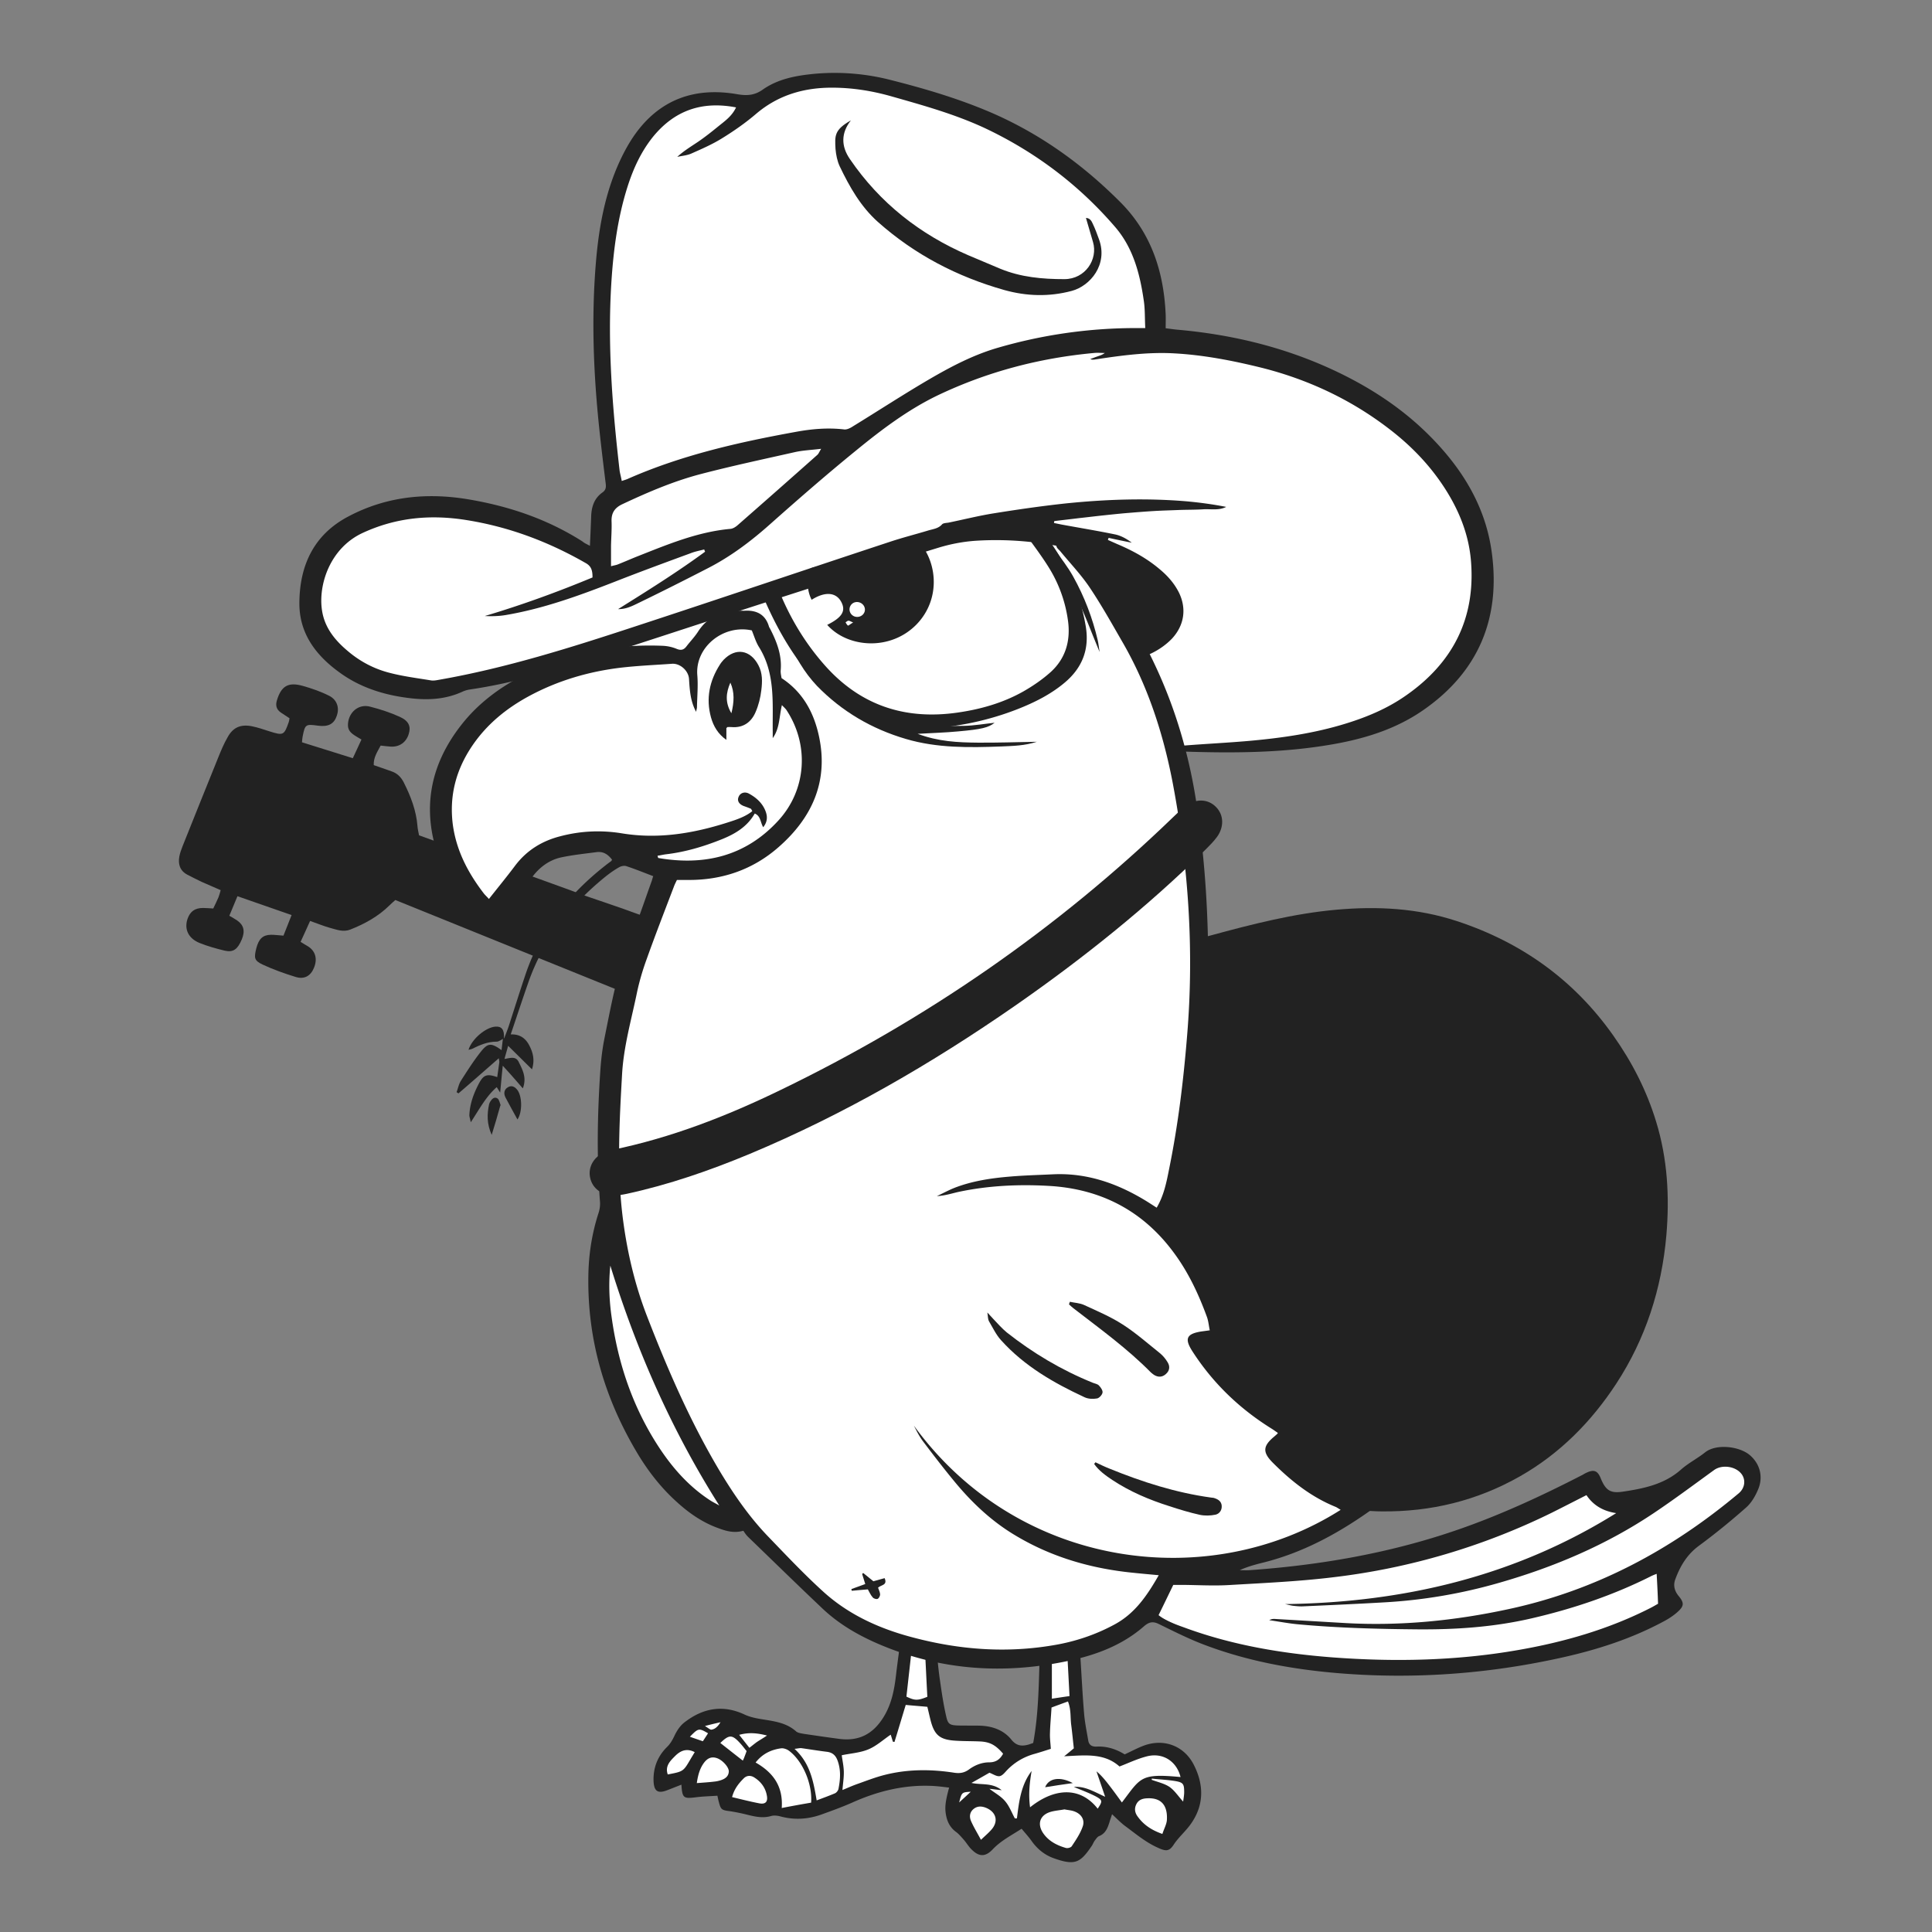
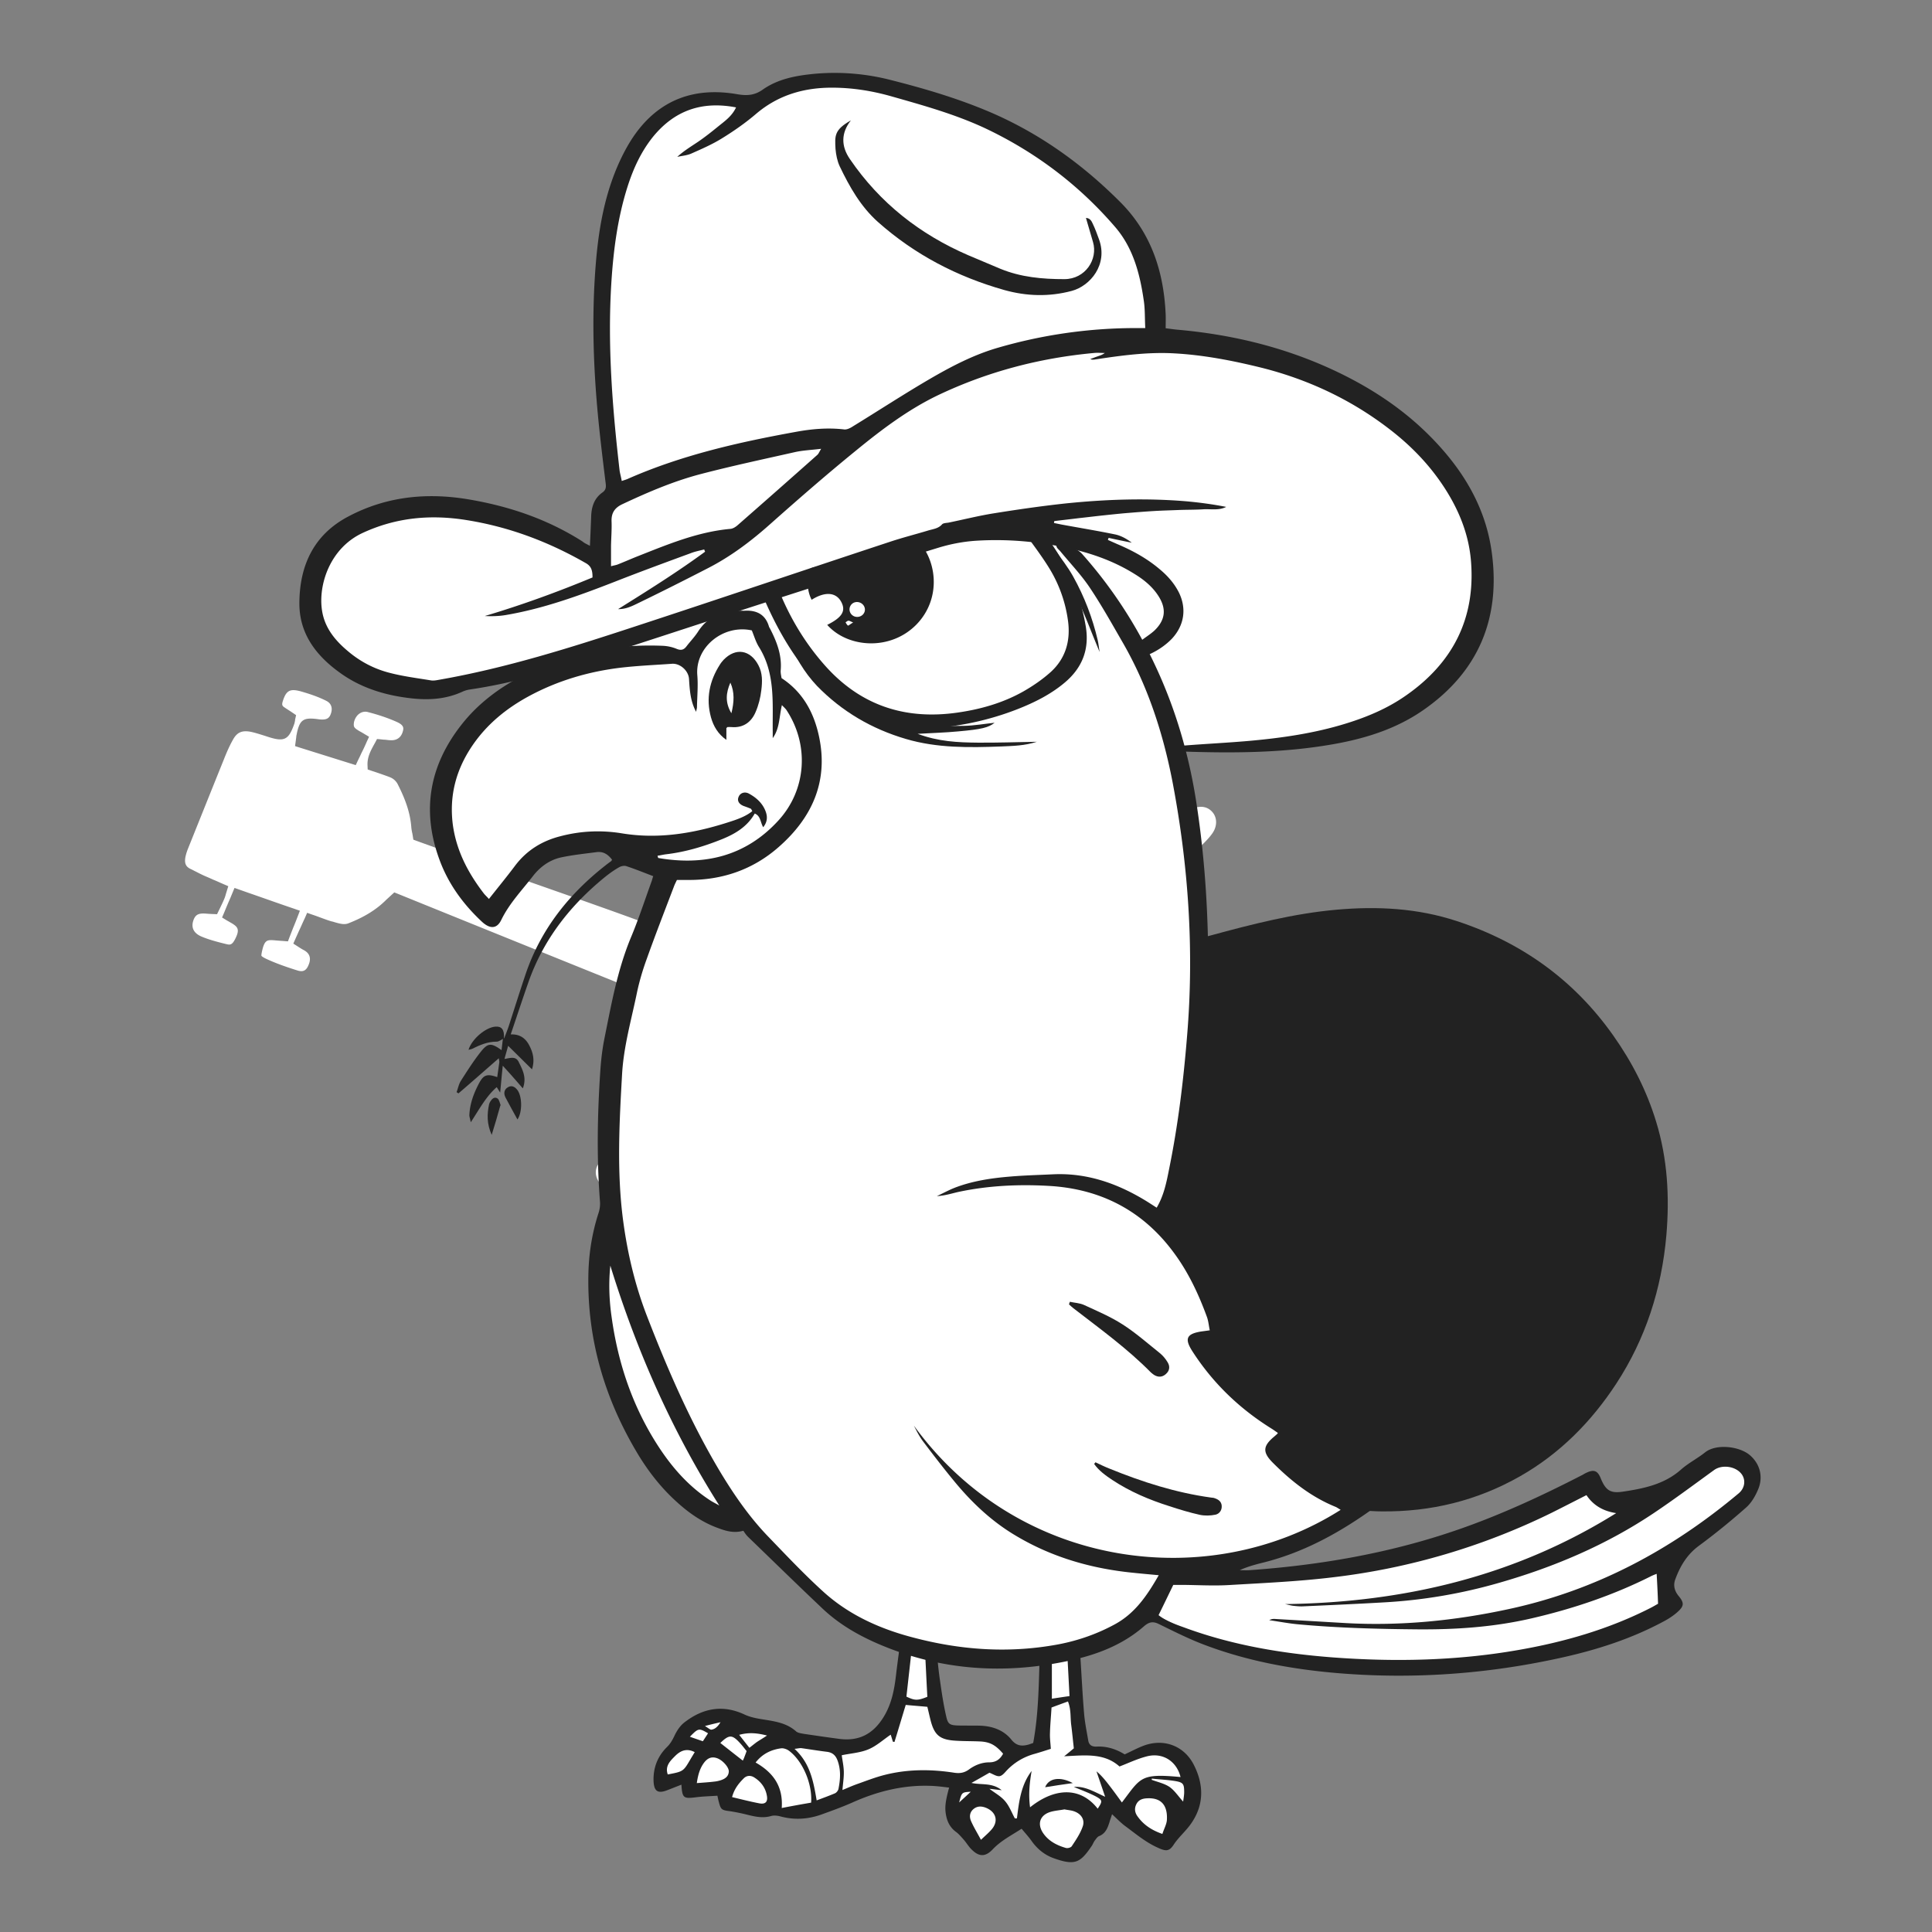
<svg xmlns="http://www.w3.org/2000/svg" xml:space="preserve" id="Calque_1" x="0" y="0" version="1.1" viewBox="0 0 1117.1 1117.1">
  <rect x="0" y="0" width="1117.1" height="1117.1" fill="#808080" stroke="none" />
  <style>
    .st1{fill:#222}
  </style>
  <path id="fond" fill="#fff" d="M1009.5 844.1c-4.8-4.1-16.2-5.6-21.4-1.6-2.1 1.7-4.4 3.2-6.6 4.6-2.6 1.7-5.1 3.3-7.3 5.2-10.5 9.3-23.3 11.8-35.5 13.6-9.7 1.5-13.4-2.4-16.4-9.7-.8-1.9-1.3-2.2-1.3-2.3h-.1c-.2 0-.9.1-2.3.8l-.1.1c-.3.1-.6.3-1 .6-.2.1-.4.2-.6.4l-.1.1c-27.6 14.2-50.8 24.4-72.8 32-36.7 12.7-76.4 20.4-121.4 23.6-1.4.1-2.7.1-4 0h-17.8l14.6-6.7c5.1-2.3 10.1-3.6 15-4.8 19.2-4.9 38.4-14.2 58.8-28.5.2-.2.4-.3.4-.3l1.1-1.1 1.5.1c.8 0 1.6.1 2.4.1 1.5.1 3 .2 4.4.2 28.3.3 54.6-6.4 78.3-19.8 21.3-12.1 39.6-29.7 54.4-52.4 16.1-24.7 25.7-53 28.4-84.2 2.1-24 .2-45.1-5.8-64.4-5.2-17.1-13.2-33.1-24.4-49-21.8-30.8-51.6-52.6-88.5-64.7-20.1-6.6-42.4-8.7-68.2-6.4-24.4 2.2-48.1 8.2-72.2 14.8l-.2.1c-.2 0-.4.1-.6.1-.4.1-.7.2-1 .3l-4.1.8-.1-4.2c-.4-16.1-1.4-32.3-3-48.2l-.2-1.6 1.2-1.2c.6-.6 1.2-1.2 1.9-1.8 2.2-2.2 4.3-4.3 6-6.7 3.1-4.3 3-9.5-.2-12.8-2.2-2.3-5.1-3.1-8.3-2.5l-3.6.8-.6-3.7a285.4 285.4 0 0 0-5.8-28.2l-1.2-4.5 4.7.2c24.7.8 53.9 1 82.7-4 21.8-3.7 38.2-9.7 51.9-19.1 30.6-21 43.6-50.5 38.6-87.8-3-23.1-13.9-44-33.2-64-15.5-16.1-34.5-29.1-58-39.9-26.7-12.2-55.4-19.5-87.8-22.3-1.4-.1-2.8-.3-4.2-.5l-2.3-.3-3.1-.4v-11c-1.2-26.2-9.4-46.7-25.1-62.5-22.2-22.3-45.8-38.8-72.1-50.5-21.1-9.3-43-15.3-59.7-19.5-13.7-3.4-27.6-4.6-41.5-3.4-11.6 1.1-21.1 3-29.2 8.7-6.1 4.3-11.8 4.1-17.1 3.2-24-4.2-42.9 3.3-56.2 22.3-2.9 4.1-5.6 9-8.1 14.4-7.2 15.7-11.5 33.8-13.5 57-2.4 28.7-1.8 59.8 1.8 94.8 1.1 10.5 2.4 21.3 3.7 31.6v.4c.3 2.3.8 6.3-3.2 9.1-3.5 2.4-5 6-5.1 11.7-.2 5.1-.4 10.3-.7 16.5l-.3 5.5-4.9-2.5c-.4-.2-.9-.4-1.2-.6-1.4-.7-2.5-1.3-3.5-2.2-18.3-11.6-39.1-19.4-63.5-23.6-25.6-4.5-48-1.4-68.5 9.5-17.4 9.3-25.9 24.5-26.1 46.5-.2 14.5 6.9 26.7 21.5 37.3 10.5 7.7 23.1 12.4 38.7 14.4 11.8 1.5 21.2.4 29.5-3.5l.1-.1c1.6-.7 3.1-1.1 4.6-1.3 7.8-1.1 16-2.7 24.3-4.6l22.4-5.3-19.8 11.7c-11.8 6.9-21.1 14.9-28.4 24.3-15.5 19.8-20.6 41.3-15.3 63.9l1.5 6.3-6.1-2.2c-2.8-1-5.6-2-8.6-3.1l-1.9-.7-.3-2c-.1-.6-.2-1.2-.3-1.7-.3-1.2-.5-2.5-.6-3.8-.6-7.4-2.9-14.8-7.6-24.1a8.63 8.63 0 0 0-5-4.6l-.2-.1c-3.3-1.2-6.7-2.4-10.1-3.5l-2.3-.8-.1-2.4c-.2-4.7 1.8-8.3 3.5-11.5.3-.5.6-1.1.9-1.6l1.1-2.1 2.3.2c.7.1 1.5.2 2.2.2 1.2.1 2.3.3 3.4.3 3.4.2 5.9-1.5 6.9-4.7.7-2.2.9-3.9-3.2-5.8-4.9-2.2-10.4-4.1-16.6-5.7a5.8 5.8 0 0 0-5 .7c-1.6 1-2.8 2.9-3.3 5-.4 2.5-.1 3.2 2.1 4.6.7.5 1.5.9 2.4 1.4l1.5.9 2.7 1.6-1.3 2.8c-1 2.3-2 4.5-3.1 6.6-.6 1.4-1.3 2.8-2 4.2l-1.3 2.8-2.9-.9-29.4-9.2-2.8-.9.4-2.9c.1-.6.1-1.1.2-1.5.1-.7.1-1.4.3-2.2 1.7-8.7 3.8-10.2 12.8-8.9 4.8.6 6.2-.7 7.1-3.5 1-3.1.1-5.7-2.6-7.1-4.1-2.1-8.8-3.8-14.7-5.5-6.5-1.8-8.7-.6-10.7 6-.5 1.8-.1 2.4.9 3.1 1.6 1.1 3.4 2.2 5 3.3l1.9 1.3-.5 2.3c-.1.3-.1.6-.1.8-.1.5-.2 1.1-.4 1.8-3.3 9.5-5.8 10.7-15.4 7.6l-1.2-.4c-2.9-.9-5.9-1.9-8.8-2.5-5-.9-7.8.4-10.1 4.6-2.1 3.7-3.8 7.7-5.3 11.5-6.9 17.1-13.8 34.3-20.5 51-.9 2.2-1.4 3.9-1.7 5.4-.8 4.3.9 5.8 2.9 6.8.9.4 1.8.9 2.8 1.4 1.8.9 3.5 1.8 5.3 2.6 1.6.7 3.3 1.4 5 2.2 2 .8 3.9 1.7 6 2.6l2.8 1.2-.9 2.9c-.1.5-.3.9-.4 1.3-.3 1.1-.6 2.2-1.1 3.3-.7 1.7-1.5 3.3-2.3 5l-1.8 3.7-2.3-.1c-.9 0-1.7-.1-2.4-.1-1.2-.1-2.2-.2-3.3-.2-3.2 0-4.7 1.1-5.7 4-1.8 5.4 1.7 8.1 4.9 9.4 3.8 1.6 8.4 2.9 14.2 4.3 2.2.5 3.5.8 5.8-4.5 1.6-3.7.7-5.3-1.5-6.8-.8-.6-1.8-1.1-2.8-1.7-.5-.3-.9-.5-1.4-.8l-2.6-1.6 1.2-2.8c1.2-2.9 2.3-5.6 3.6-8.5l2.4-5.8 8.5 3c8.7 3 17 6 25.9 9l3.4 1.2-1.3 3.4c-.9 2.3-1.7 4.4-2.6 6.5l-2.1 5.4-.9 2.4-2.6-.2c-1-.1-1.8-.1-2.7-.2-1.6-.1-3-.3-4.4-.3-2.3 0-3.8.4-5 5.2-.7 2.8-.7 3.7-.6 3.9 0 0 .3.5 2.3 1.5 5.3 2.5 11.3 4.7 18.7 7 3.1.9 4.9 0 6.2-3.2 1.1-2.5 1.6-5.9-2-8.2-.4-.3-.9-.5-1.4-.8-.9-.5-1.8-1.1-2.9-1.8l-2.5-1.6 1.2-2.7c.7-1.6 1.4-3.1 2.1-4.7 1.2-2.5 2.2-4.9 3.4-7.4l1.3-3 3.1 1.1c1.5.5 2.9 1 4.2 1.5 2.5.9 4.8 1.8 7 2.4.6.1 1.2.3 1.8.5 2.9.8 5.3 1.5 7.7.6 9.2-3.6 16-7.8 21.5-13.2 1-1 2.1-1.9 2.9-2.7l2.2-2 2 .8c27.1 11 112.9 45.7 126.9 51.3l2.8 1.1-.7 2.9c-1.6 6.9-3 13.9-4.4 20.7-.6 2.8-1.1 5.6-1.7 8.3-1.1 5.8-1.9 12-2.3 19.4-1.1 18.3-1.6 33.4-1.3 47.5v1.7l-1.3 1.1c-2.8 2.4-4 5.6-3.3 8.9.5 2.4 1.8 4.4 3.8 5.7l1.4 1 .1 2c.1 1.8.2 3.6.4 5.3.2 2.7-.1 5.6-1 8.2a119.3 119.3 0 0 0-5.7 35c-.7 35.8 9.1 70.5 29 103 6.3 10.1 13.2 18.5 21.1 25.6 7.1 6.5 14.1 11 21.4 13.8l.2.1c4.6 1.7 8.5 3.2 13.4 1.8l2.4-.7 1.4 2c.1.2.3.4.4.6.5.8 1.1 1.6 1.8 2.3 4.1 4 8.2 8 12.4 12 10.1 9.8 20.5 19.8 30.9 29.7 8 7.5 17.8 13.8 30.2 19.2 4.2 1.9 8.5 3.5 12.6 5l2.7.9-.3 2.8c-.5 4.1-1 7.9-1.5 11.5-1 9-2.4 18.6-7.9 27.5-6.9 11.2-16.8 16-29.4 14.2-6.8-.9-13.7-1.9-20.4-2.9h-.2c-.2 0-.4-.1-.7-.1-1.7-.3-3.7-.7-5.3-2.1-4.4-4-10.2-4.9-16.3-5.9-.7-.1-1.5-.2-2.2-.4-2.9-.5-6.7-1.2-10.1-2.8-11.1-5.3-21.4-3.9-31.7 4.2-1.6 1.3-3.3 3.6-4.6 6.4-1.4 2.9-2.8 5.3-5.2 7.6-4.6 4.6-6.8 10.3-6.5 17 .1 1.7.3 2.4.5 2.7.3 0 1.2-.1 2.9-.8 1.8-.7 3.5-1.4 5.4-2.1l7-2.8.3 4.8c.1.9.2 3.4.5 4.4.9.1 3.1-.2 4-.3 2.9-.4 5.7-.5 8.7-.7 1.2-.1 2.5-.1 3.9-.2l3-.2.7 2.9c.1.5.2 1 .3 1.4.1.5.2 1 .4 1.6.2.7.6 2.3.8 2.8.5.2 2 .4 3.1.5 3.6.5 7 1.3 10.5 2.2 4 1 7.9 1.8 11.7.7h.1c2.4-.6 5-.3 6.8.2 7.3 2 14.3 1.7 21.6-.8 5.9-2.1 12-4.3 17.8-6.9 16.3-7.3 31.7-10.6 47-10 2.9.1 5.7.4 8.5.8l2.3.3 4.1.5-1.1 4c-2 7.4-2.4 10.6-1.7 14.3.6 3.3 2 5.7 4.3 7.4 1.8 1.3 3.3 3 4.7 4.6l.5.6c.8.9 1.4 1.8 2.1 2.6.7 1 1.4 1.9 2.1 2.6 1.1 1.1 2.6 2.4 3.8 2.4 1.1 0 2.5-1.2 3.4-2.2 3.9-4.2 8.6-7.1 13.2-9.9 1.4-.9 2.8-1.7 4.2-2.7l2.6-1.7 2 2.4c.5.7 1.1 1.3 1.6 1.9 1.5 1.7 3 3.5 4.3 5.4 2.9 4.1 6.5 7 10.8 8.5 11.2 4.1 12.5 2.8 18.3-5.8.2-.3.3-.6.5-.9.4-.7.8-1.6 1.4-2.4l.3-.4c.8-1 1.7-2.3 3.3-3l.2-.1c2.1-.8 3-2.5 4.1-6.2.2-.8.5-1.6.8-2.4.2-.6.4-1.2.6-1.9l1.7-5.3 4.1 3.8c.8.7 1.5 1.4 2.3 2.1 1.7 1.7 3.3 3.1 4.9 4.3 1.3.9 2.5 1.9 3.8 2.9 4.6 3.5 9 6.8 14 9.2 4 1.9 4 1.8 5.2 0 1.7-2.6 3.7-4.8 5.6-6.9 1.5-1.7 2.9-3.2 4.2-4.9 6.9-9.4 7.5-19.8 1.8-30.9-4.8-9.4-14.7-13.2-24.7-9.4-2.3.9-4.6 2-7 3.1-1.2.6-2.5 1.2-3.7 1.8l-1.7.8-1.6-1c-4.7-2.9-9.4-4.2-14.3-4-4.7.2-7.8-2.3-8.4-6.7l-.6-3.6c-.7-4-1.5-8.2-1.8-12.5-.6-7.1-1-14.3-1.5-21.3l-.6-10.4-.2-2.9 2.8-.7c14.6-3.8 26.2-9.6 35.5-17.7 4.1-3.5 7.9-3.9 12.5-1.6l2.9 1.4c7.6 3.7 15.4 7.6 23.3 10.5 22.2 8.3 46.9 13.6 75.6 16 43.1 3.6 86.7.6 129.7-9.1 22-5 40.5-11.5 56.6-20.2 2.9-1.5 5.4-3.2 7.4-4.9 1.8-1.6 2-2.2 2.1-2.3 0 0-.1-.6-1.7-2.4-3.3-4.1-4.1-8.6-2.4-13.1 3.4-9.3 8.1-16 14.8-20.9 9.1-6.7 18.3-14.2 27.3-22.1 2.3-2.1 4.4-5.4 6.1-9.6 2.2-5.1.7-10.7-4-14.7zM381 507.8c-.2.6-.3 1.1-.5 1.5-.1.4-.2.9-.4 1.3v.1c-1.4 3.8-2.8 7.8-4.1 11.6-.9 2.6-1.8 5.2-2.8 7.8l-1.2 3.3-3.3-1.3c-7.4-2.8-32.5-11.7-49.1-17.5-5.9-2.1-10.6-3.7-12.8-4.5l-5.2-1.9 4.1-4.1c5.1-6.4 11.2-10.4 18.4-11.9 5.4-1.1 10.8-1.8 16.1-2.5l4.4-.6c3.6-.4 8.6 2.1 16.7 7.1.8.5 1.7 1 2.1 1.2 3.7 1.2 7.4 2.7 11.1 4.1 1.5.6 3 1.2 4.5 1.7l3.2 1.2-1.2 3.4zm223.4 457.3c-.5 14.3-1 29.1-3.6 43.4l-.4 2-2 .7c-.5.2-.9.3-1.3.4-.6.2-1 .4-1.5.5-1.4.4-3 .7-4.6.7-2.9 0-6.1-1.1-9.1-4.7-3.5-4.3-8.7-6.6-15.7-6.8-4.1-.1-8.3 0-12.6-.1-5.9-.3-8.7-1.5-10.1-8.1-1.7-7.2-2.7-14.5-3.6-21-.5-3.5-.9-7-1.2-10.5l-.4-4.7 4.6.9c18.4 3.7 37.8 4.4 57.6 1.9l4.1-.5-.2 5.9z" />
  <g id="guitare_1_">
    <path d="M780.3 872.6c-.9-5.7-5.3-7.9-10.2-9.5-5.4-1.8-10.9-3.6-16.3-5.2-4.4-1.3-7.8-3.7-10.1-7.8-2-3.7-4.4-7.1-6.5-10.6 4.7-9.7 1-18.2-9-21.9-3.9-1.5-7.8-2.9-9.6-7.4-.7-1.6-2.5-2.8-3.8-4.2-4.8-5.1-9.5-10.4-14.5-15.4-4.1-4.1-5.1-9.1-5.8-14.6 2.1-.7 4.1-1.3 5.9-2.2 6.4-2.9 8.8-8.5 6.4-15.1-.7-1.9-1.7-3.9-2.9-5.6-7.3-10.5-14.3-21.2-23.6-30.2-2.8-2.7-3.5-5.5-3.4-9.2.2-9.7 0-19.4 0-29.2 0-1.7.4-3.4.7-5.1 2-10.3 4-20.6 5.9-30.9.5-2.6.8-5.1 3.1-7.1 2.5-2.2 2.7-5.3 2.7-8.5-.1-8.6-.4-17.2-.3-25.8.1-11.4.7-22.9.9-34.3.2-7.2.1-14.5.1-21.8v-7.2c3.5-1 6.7-2.1 10-2.9 23.9-6.5 48-12.7 72.8-14.9 23.6-2.1 46.9-.9 69.6 6.6 37.2 12.2 67.6 33.9 90.3 66 10.9 15.4 19.4 31.9 24.9 50 6.6 21.5 7.8 43.5 5.9 65.7-2.7 30.9-12 59.8-29 85.8-14.4 22-32.6 40.4-55.6 53.5-24.8 14.1-51.5 20.6-80 20.3-3.6 0-7.2-.3-10.9-.5-2.4 0-4.8-.4-7.7-.8z" class="st1" />
-     <path d="M380.5 533.1c-2.5 6.3-4.5 11.2-6.6 16.3l-4.1-.6c-1.2 4.9-2.3 9.5-3.5 14.8.4.3 1.5 1.2 2.9 2.2-1.1 3.1-2.3 6.3-3.7 10-45.7-18.5-91-36.8-136.9-55.4-.9.8-2.2 1.9-3.4 3.1-6.5 6.4-14.3 10.7-22.7 14-4.1 1.6-7.9 0-11.7-1-3.6-1-7.2-2.5-11.5-4-1.8 4.1-3.6 7.9-5.5 12.1 1.7 1.1 3 1.8 4.3 2.6 4.3 2.7 5.6 7.3 3.4 12.5-1.9 4.6-5.5 6.7-10.5 5.2-6.5-2-13-4.3-19.2-7.2-4.8-2.3-5-3.8-3.6-9.4 1.4-5.4 3.7-7.7 8.4-7.8 2.3 0 4.5.3 7.3.5 1.5-3.9 3.1-7.7 4.7-11.9-10.7-3.7-20.7-7.2-31.3-10.9-1.7 4.1-3.1 7.5-4.7 11.3 1.7 1 3.2 1.8 4.5 2.7 3.9 2.7 4.7 6.2 2.7 11-2.4 5.7-4.9 7.6-9.8 6.5-5-1.2-10-2.6-14.7-4.5-6.5-2.7-8.8-8-6.9-13.8 1.5-4.4 4.3-6.4 9-6.4 1.9 0 3.7.2 5.9.3 1.1-2.3 2.1-4.3 3-6.4.5-1.2.8-2.5 1.3-4.2-3.8-1.7-7.4-3.2-11-4.8-2.8-1.3-5.4-2.7-8.2-4.1-4.4-2.3-5.5-6.1-4.7-10.6.4-2 1.1-4 1.9-6 6.8-17 13.6-34 20.5-51 1.6-4 3.3-8.1 5.5-11.9 3.1-5.7 7.5-7.6 13.9-6.4 3.5.7 7 1.9 10.4 3 7.9 2.5 8.4 2.3 11.1-5.5.2-.5.2-1.1.4-2.1-1.6-1.1-3.3-2.2-5-3.3-2.5-1.7-3.2-4-2.3-7 2.5-8.3 6.5-10.8 15-8.4 5.3 1.5 10.5 3.3 15.4 5.8 4.4 2.3 5.8 6.9 4.3 11.3-1.6 4.9-4.9 6.7-10.9 5.9-7.2-1-7.5-.8-8.9 6.2-.2.9-.2 1.8-.4 3.4 9.7 3 19.3 6 29.4 9.2 1.7-3.7 3.3-7 5-10.8-1.5-.9-2.8-1.6-4-2.4-3.4-2.2-4.3-4.3-3.6-8.2 1.2-6.1 6.6-10 12.6-8.4 5.9 1.5 11.7 3.4 17.2 5.9 5.3 2.4 6.5 5.7 5.1 10-1.5 4.8-5.4 7.5-10.4 7.2-1.9-.1-3.8-.4-5.8-.6-1.9 3.6-4.2 6.9-4 11.3 3.5 1.2 6.9 2.4 10.3 3.6 3.2 1.1 5.4 3.2 7 6.3 4.1 8.1 7.3 16.4 8 25.5.1 1.7.6 3.4.9 5.2 5.8 2.1 11.5 4.2 17.3 6.1 1.9.7 3.2 1.4 3.8 3.7.7 2.7 2.3 5.2 3.7 8.1h-4.4c3.6 7.9 5.8 15.8 11.2 22.1 5.3 6.2 13.3 5 16.7-2.4 1.4-3 2.9-5.9 2.9-9.6 0-2.5 2.5-5 4.1-7.9 14 5.1 27.9 10 41.8 15.2 13.7 4.7 27.6 9.2 41.1 14.8z" class="st1" />
    <path d="M383.6 513.7c1.1 0 2-.3 2.5.1s.7 1.3 1 1.9c-.7 0-1.5.1-2.2-.2-.4-.2-.7-.9-1.3-1.8z" class="st1" />
  </g>
  <g id="corps_1_">
    <path d="M291.5 600.4c.9-2.3 1.8-4.6 2.6-6.9 3.3-10.2 6.5-20.4 9.9-30.5 8.8-25.8 25-46.1 46.2-62.7 1-.8 2.1-1.6 3.2-2.4.1-.1.2-.3.5-.8-2.2-2.9-4.9-4.9-8.9-4.4-6.8.9-13.6 1.6-20.3 3-6.7 1.4-12.2 5.3-16.5 10.8-6.4 8.3-13.7 15.8-18.4 25.5-2.5 5.1-6.5 5.3-11.2.9-10.9-10.2-19.5-22-24.6-36.1-10.3-28.2-5.7-54.1 12.7-77.6 9.9-12.7 22.7-22.1 37-29.3 24.9-12.5 51.5-17.6 79.3-16.5 2.8.1 5.7.7 8.3 1.8 2.7 1.1 4.3.4 5.8-1.7 2.1-2.7 4.5-5.2 6.4-8.1 5.7-9 14.1-12.3 24.3-12.3 1.1 0 2.3.1 3.4 0 6.6-.2 11.4 2.4 13.4 9.1.1.4.3.7.5 1 4 7.7 7.1 15.6 6.3 24.5-.1 1.5.3 3 .5 4.4 12.4 8.1 18.8 20.1 21.7 33.9 5.5 26-4.2 47-23.4 63.8-14.9 13.1-32.8 19.2-52.7 19h-6.1c-.6 1.3-1.3 2.6-1.8 4-5.3 13.9-10.7 27.8-15.7 41.8-2.4 6.6-4.4 13.4-5.8 20.3-3.2 15.3-7.5 30.4-8.4 46.1-1.6 28-3.1 56.1.5 84 2.5 19.2 6.9 37.9 13.9 56 12 31 25.2 61.4 42.3 90 8.2 13.6 17.2 26.6 28.3 38 10.2 10.6 20.3 21.3 31.2 31.2 14.8 13.5 32.8 21.6 52 26.6 27.9 7.4 56 9.3 84.5 3.9 11.3-2.2 22.1-6 32.2-11.5 11.6-6.3 18.6-16.5 25.4-28.4-5.4-.5-10-.9-14.7-1.4-24.3-2.4-47.2-9-68.2-21.6-13.8-8.2-25.3-19.1-35.4-31.4-6.2-7.5-12.1-15.2-18-23-2.1-2.8-3.7-6-5.3-9.1 60.6 83.4 171 96.9 246.8 48.7-1.1-.6-2-1.3-2.9-1.7-14.1-5.7-25.7-14.9-36.3-25.5-6.1-6.1-5.8-9.7.7-15.1.7-.6 1.4-1.2 2.3-2.1-1.5-1-2.7-1.9-4-2.7-18.4-11.5-33.7-26.2-45.5-44.5-4.7-7.3-3.5-10.1 4.9-11.5 1.5-.2 3-.4 5.1-.7-.6-2.9-.8-5.5-1.7-7.9-4.8-13.1-10.7-25.7-19.1-37-17.9-24.3-42.3-36.9-72.2-38.6-17.5-1-35.1-.2-52.4 3.5-4 .9-7.9 2.2-12.4 2.4 3.5-1.6 6.9-3.5 10.5-4.9 10.2-3.9 21-5.5 31.9-6.4 8.2-.7 16.4-.9 24.6-1.3 20.4-1 38.6 5.7 55.6 16.4l4.5 2.9c4.2-7.1 5.7-14.8 7.2-22.4 5.2-25.5 8.3-51.2 10.4-77.1 4.1-49.2.8-98.1-8.4-146.5-5.5-28.5-14.5-56.2-29.3-81.6-6.1-10.6-12.1-21.3-18.9-31.4-4.9-7.2-11-13.6-16.6-20.4-1.2-1.5-3.5-2.6-1.9-5.6 2.7 2.2 5.7 3.3 9.1 3.8 1.9.3 3.9 1.7 5.2 3.1 17.4 19.5 31.5 41.3 42.5 64.9 11.7 25 19.4 51.4 23.6 78.7 5.3 34 7.2 68.3 6.9 102.7-.3 28.3-3.9 56.3-8.3 84.3-2.8 17.4-6.3 34.5-11.5 51.4-1 3.2.1 5.2 2.2 7.6 14.7 16.8 25.1 35.9 30.3 57.7 1.9 8.1.8 9.6-7.5 11.2-.5.1-1 .4-2.3.9 1.4 2.3 2.6 4.6 4.1 6.6 6.4 8.7 14.5 15.7 23.3 21.8 6.1 4.3 12.5 8.1 18.9 11.9 8.8 5.4 8.9 9.1.2 14.9-.8.5-1.5 1.1-2.6 1.9 1.1 1.3 1.9 2.5 3 3.5 12.3 10.7 25 20.7 41.4 24.5 2 .5 4.9 1.8 5.4 3.4.9 2.9-2 4.7-4.1 6.2-18.4 12.9-38 23.4-59.9 29-4.8 1.2-9.6 2.4-14.4 4.6 1.9 0 3.8.1 5.6 0 41.1-2.9 81.5-9.9 120.5-23.4 24.9-8.6 48.8-19.7 72.3-31.8.7-.4 1.3-.8 2-1.1 4.4-2.1 6.6-1.3 8.4 3.3 2.8 6.7 5.4 8.7 12.7 7.6 12.1-1.8 24-4.2 33.7-12.8 4.3-3.8 9.5-6.4 14-10 6.4-5 19.7-3.5 25.8 1.7 5.5 4.7 7.8 11.9 5 19.2-1.6 4-3.9 8.1-7 10.9-8.8 7.8-18 15.3-27.5 22.3-6.8 5-10.8 11.7-13.6 19.3-1.3 3.4-.6 6.6 1.8 9.6 3.5 4.2 3.3 6-.8 9.6-2.4 2.1-5.2 3.9-8.1 5.4-18.1 9.7-37.5 16-57.5 20.5-43.1 9.7-86.8 12.9-130.8 9.2-26.1-2.2-51.8-6.9-76.5-16.2-9.1-3.4-17.8-7.8-26.6-12.1-3.4-1.7-5.6-1.4-8.6 1.1-12.5 11-27.7 16.7-43.7 20.1-38 8.1-75.1 5.5-111-10.2-11.4-5-22.1-11.3-31.2-19.9-14.6-13.8-28.9-27.8-43.3-41.7-1.1-1.1-1.9-2.4-2.6-3.4-6.1 1.7-11-.2-15.8-2-8.5-3.3-15.8-8.4-22.5-14.5-8.6-7.7-15.7-16.6-21.8-26.4-19.7-32.2-30.2-67-29.5-104.9.2-12.3 2.1-24.3 5.9-36 .7-2.1 1-4.5.8-6.7-1.9-24.6-1.5-49.2.1-73.8.4-6.7 1.1-13.3 2.4-19.9 4-19.8 7.5-39.7 15.3-58.6 4.5-10.7 8.1-21.8 12.1-32.8.3-.9.5-1.8.9-2.9-5.3-2-10.4-4.1-15.6-5.8-1.2-.4-3 0-4.2.7-2.5 1.4-4.9 3.1-7.1 4.8-20.7 16.6-36.6 36.7-45.4 62-3.4 9.7-6.6 19.5-10.1 29.8 5.5-.2 8.7 2.4 10.8 6.5 2.1 4.1 3.2 8.3 1.5 13.7-4.8-4.7-9-8.9-13.8-13.6-.8 3-1.4 4.9-2.1 7.6 3.2-.5 6.5-1.8 8.2 1.7 2.2 4.5 4.8 9.1 2.4 15.3-2.1-2.4-3.8-4.4-5.5-6.3-1.7-2-3.5-3.9-6.1-6.8-.6 5.6-1 10.3-1.5 15.5-.7-1-1.2-1.9-2-3.1-6.2 5.4-10 12.7-15 20.3-.4-2.2-.9-3.3-.8-4.4.3-6.2 2.4-12 5.2-17.4 2.9-5.7 4.8-6.4 10.9-4.3l1.2-8.5c.1-.5-.1-1.1-.3-2.4-8 7-15.6 13.7-23.3 20.3-.4-.2-.7-.5-1.1-.7.8-2.2 1.3-4.7 2.5-6.6 3.6-5.6 7.2-11.3 11.3-16.5 4.3-5.5 6.2-5.5 12.2-1.2.3-2.7.6-5.1.9-7.5l.6.7zm155.3-173.6v-3.7c-.2-16.7 1.6-33.6-7.9-48.9-1.9-3-2.9-6.6-4.2-9.7-16.5-3.6-32.9 9.7-31.5 26 .5 6.1-.1 12.2-.2 18.3 0 .9-.4 1.8-.5 2.8-3.3-6.1-3.7-12.5-4.1-19-.3-4.8-5.1-9.1-9.8-8.8-9.7.7-19.4 1.1-29.1 2.2-18.9 2.2-37 7.5-53.8 16.6-12.9 7-24.1 16.1-32.5 28.4-9.4 13.8-13.5 28.8-11.4 45.6 2 15.1 8.7 27.9 17.8 39.8.9 1.2 2 2.1 3.1 3.4 5.2-6.6 10.3-12.8 15.1-19.2 6.7-8.9 15.6-14.4 26.3-17.1 11.8-3.1 23.8-3.6 35.8-1.6 22.3 3.6 43.7-.5 64.7-7.6 3.7-1.3 7.3-2.8 10.4-5.3-.5-.8-.6-1.3-.9-1.4-1.4-.6-2.8-1.1-4.2-1.6-2.7-1.1-3.8-3.1-2.8-5.3.9-2.2 3.4-3.1 5.8-1.9 4.3 2.3 7.9 5.5 9.7 10.1 1.2 3 1.3 6.2-1.3 9.4-1.7-2.8-1.4-6.5-4.9-7.9-4.4 7.7-11.4 11.8-19.1 14.9-10.5 4.2-21.2 7.4-32.5 8.7-1.5.2-3 .6-4.6.8.1.4.2.8.4 1.3 26.7 4.6 50.6-1 69.5-21.7 16.2-17.7 17.9-43.5 4.8-63.6-.6-1-1.6-1.8-2.8-3.1-1.6 7-1.3 13.6-5.3 19.1zM957.9 910c-1 .4-2.4.9-3.7 1.6-21.8 10.9-44.7 18.6-68.4 24.1-21.9 5.1-44.1 6.6-66.5 6.4-22.9-.2-45.8-.8-68.6-2.9-5.6-.5-11.2-1.6-16.8-2.4 1.2-.7 2.4-.8 3.5-.7l41.1 2.4c31.6 1.7 62.8-1.4 93.8-8.1 50.3-10.8 94-34.2 133.1-67 3.4-2.9 4.1-7.4 1.8-10.8-3.3-4.8-11.4-6-16.1-2.6-11.6 8.4-23.1 17-34.9 24.9-27.5 18.4-57.6 31.2-89.4 40.3a299.6 299.6 0 0 1-66.4 11.3c-15.6.9-31.2 1.6-46.9 2.3-1.9.1-3.8-.1-5.7-.3-1.6-.2-3.2-.7-4.8-1 68.5-.9 132.9-16 191.5-52.6-7.3-1.1-13.1-4.3-17.2-10.4-6.9 3.5-13.5 6.9-20.1 10.2a389.77 389.77 0 0 1-125.6 37.2c-20.2 2.5-40.7 3.4-61.1 4.6-8.7.5-17.5 0-26.3-.1h-5.8c-2.9 6-5.6 11.6-8.5 17.5 4.8 3.8 10.7 5.6 16.4 7.7 27.1 9.8 55.4 14.5 84 16.7 35.9 2.7 71.7 2 107.3-4.2 26.6-4.6 52.4-12 76.6-24.3 1.8-.9 3.6-2 4.5-2.5-.2-6.3-.5-11.7-.8-17.3zm-605-178.2c-1 9.8-.7 19.6.7 29.4 3.7 27 12.2 52.3 27.2 75.3 7.9 12.1 17.3 22.8 29.5 30.8 1.8 1.2 3.7 2.1 5.6 3.2-27.6-43.6-47.9-89.8-63-138.7z" class="st1" />
    <path d="M455.4 369c3.9 4.9 7.7 9.8 11.6 14.7 2.2 2.6 4.3 5.4 6.9 7.5 7.2 6 14.5 11.8 21.9 17.5 8.3 6.4 17.7 10.4 28.3 10.7 11 .3 22.1.5 33.1.3 6-.1 12.1-1.2 17.9-1.8-3.5 2.8-7.5 3.8-21.1 5-7.3.7-14.7.9-23.4 1.4 12 4.5 23.3 5 34.7 5.1 11.2.1 22.4-.3 34.2-.5-7 2.3-13.8 2.4-20.5 2.7-18.5.7-37.1 1-55.1-4.3-19.8-5.8-37.1-15.9-51.5-30.7-7.4-7.8-12.9-17.2-17-27.6z" class="st1" />
    <path d="M618.6 752.7c2.7.6 5.6.7 8.1 1.8 7.6 3.5 15.4 6.8 22.4 11.3 7.5 4.8 14.3 10.8 21.3 16.4 1.9 1.5 3.6 3.5 4.8 5.6 1.4 2.3 1.1 4.8-1.1 6.7-2.1 1.9-4.5 1.9-6.8.5-.6-.4-1.2-.9-1.8-1.4-13.7-13.9-29.5-25.3-44.9-37.2-.9-.7-1.6-1.4-2.5-2.2.2-.5.3-1 .5-1.5z" class="st1" />
    <path d="M633.4 845.5c2.7 1.3 5.4 2.6 8.2 3.7 18.9 7.7 38.3 13.9 58.6 16.7.8.1 1.5.1 2.2.4 2.1.7 3.8 1.9 4 4.3.2 2.6-1.3 4.7-3.6 5.2-2.9.6-6.1.7-9 .1-5.9-1.3-11.8-3.1-17.6-5-11.7-3.7-22.8-8.4-33.1-15.2-3.9-2.6-7.8-5.4-10.5-9.3.3-.2.6-.5.8-.9z" class="st1" />
-     <path d="M570.9 758.9c1.7 1.9 2.6 2.8 3.5 3.8 2.5 2.6 4.9 5.4 7.7 7.7 15.2 12 31.7 21.8 49.7 29.1 1.2.5 2.8.7 3.6 1.6 1.1 1.1 2.3 2.9 2.1 4.1-.2 1.3-1.9 3.2-3.2 3.4-2.3.4-5.1.3-7.2-.7-17.9-8.3-34.9-18.1-48.3-33-2.9-3.2-4.8-7.3-7-11-.6-1.1-.5-2.5-.9-5z" class="st1" />
    <path d="M635.8 377c-4.8-11.4-8.6-22.2-13.7-32.3-5.1-10-11.5-19.4-17.6-29.3 3-1.1 4.2.6 5.2 2.1 3.8 5.3 7.8 10.4 10.9 16 6.4 11.5 11.1 23.8 14.1 36.6.5 2 .6 4.1 1.1 6.9z" class="st1" />
    <path d="M291.6 600.2c-1.5.8-3 2.1-4.5 2.1-5.2 0-9.6 1.9-14 4.1-.6.3-1.4.4-2.2.6 1.9-6.2 9.8-12.9 15.5-13.4 3.7-.3 5.3 1.8 5 6.7.1.1.2-.1.2-.1z" class="st1" />
    <path d="M299.2 647.3c-2.3-4.2-4.7-8.5-6.9-12.7-1.3-2.5-.7-4.7 1.3-5.9s3.6-.6 5.1 1c3.3 3.4 3.5 13.3.5 17.6z" class="st1" />
-     <path d="M501.8 919c-3.5.3-6.4.5-9.3.8-.1-.3-.2-.7-.2-1 1.3-.5 2.6-.9 3.9-1.4 1.2-.4 2.5-.9 4.1-1.5-.6-2-1.2-3.9-1.8-5.8l.6-.6c1.9 1.6 3.8 3.1 5.9 4.8 2.1-.6 4.2-1.2 6.5-1.8 1.8 4.2-2 3.8-3.8 5.5.4 1.2 1.1 2.5 1.2 3.9 0 .9-.7 2.3-1.5 2.6-.7.3-2.3-.2-2.8-.9-1.2-1.3-1.8-2.9-2.8-4.6z" class="st1" />
    <path d="M284.3 656.2c-2.9-6.5-2.7-12.1-1.5-17.7.1-.5.4-1.1.7-1.6 1-1.6 2.4-2.9 4.1-1.8 1 .6 1.3 2.4 1.8 3.7.1.3-.2.7-.3 1.1-1.4 5.1-2.9 10.2-4.8 16.3z" class="st1" />
    <path d="M420 420.9v6.9c-4.9-3.4-7.5-8-8.9-13-3-10.9-.9-21.1 5.2-30.6.6-1 1.4-1.9 2.1-2.7 7-7.2 15.4-5.8 20.1 3.1 2.5 4.7 2.3 9.6 1.7 14.5-.5 4.3-1.6 8.7-3.3 12.6-2.5 5.9-7.2 9.3-14 8.7-.7-.1-1.5 0-2.3 0-.1.2-.2.3-.6.5zm2.3-26.2c-2.5 5.8-3.2 11.4.6 17.7 1.6-6.5 1.9-12.2-.6-17.7z" class="st1" />
-     <path id="sangle_1_" d="M356 691.3c-8 .1-13.5-4.1-14.8-10.4-1.3-6.3 2.3-12.3 8.9-14.9 1.2-.5 2.5-.9 3.8-1.1 34.1-7 66.2-19.5 97.3-34.6 84-40.6 159.9-92.9 227-157.7 2.5-2.4 4.9-4.8 7.7-6.8 5.9-4.2 12.7-3.8 17.2.8 4.5 4.5 4.8 11.5.6 17.3-1.9 2.6-4.2 4.9-6.5 7.2-33.9 33.4-71 63.1-110.1 90.3-48.4 33.6-99.1 63-153.6 85.8-23.1 9.6-46.7 17.8-71.2 23.1-2.3.5-4.8.8-6.3 1z" class="st1" />
    <path d="M439.8 339.6c2.7-.7 5.6-1.5 8.7-2.4.9 2.1 1.7 3.8 2.4 5.5 6.4 15.5 15 29.6 26.1 42.1 20.6 23.2 46.5 31.6 76.8 27.2 13.3-1.9 26.2-5.6 37.9-12.2 5.6-3.2 11-6.9 15.8-11.2 8.5-7.7 11.5-17.8 10.1-29.1a77.82 77.82 0 0 0-11-31.1c-4.7-7.6-10.2-14.7-15.4-22-1.1-1.5-2.3-2.9-3.4-4.2.3-.5.4-.7.5-.7 10.1-2.5 7.9-2.5 13.3 4.3 13.3 16.6 22.7 35.2 26.2 56.4 2.2 13.2-2 24-12.3 32.6-8 6.7-17.2 11.3-26.8 15.1-17 6.7-34.7 10.4-52.9 11.4-23.8 1.3-44.3-6.4-61-23.6-15.8-16.3-26.6-35.7-35.1-56.5 0-.3.1-.7.1-1.6z" class="st1" />
  </g>
  <g id="pattes_1_">
    <path d="M414.8 1038.3c-4.5.3-8.5.4-12.4.9-7.2.9-7.9.5-8.4-7.3-2.8 1.1-5.3 2.1-7.9 3.1-5.5 2.2-7.9 1-8.2-5-.3-7.6 2.2-14.3 7.6-19.7 2-1.9 3.2-4 4.4-6.5 1.3-2.8 3.2-5.8 5.6-7.7 10.8-8.5 22.5-10.7 35.3-4.6 2.9 1.3 6.2 2 9.3 2.5 7.1 1.2 14.4 1.9 20.2 7.1 1 .9 2.8 1.1 4.3 1.4 6.8 1 13.6 2 20.4 2.9 11.5 1.6 19.8-2.7 25.9-12.6 5-8.1 6.4-17 7.4-26.1.5-4 1-7.9 1.6-12.4 2.2-.3 4.3-.6 7.3-1l-3.1 27.7c4.9 2.3 6.4 2.4 12.1.1-.5-9-.9-18-1.4-27.5h6.7c.6 6 1.1 12 2 18 1 7 2 13.9 3.6 20.8 1 4.6 2.1 5.1 6.8 5.3 4.2.1 8.4 0 12.6.1 7.2.2 13.8 2.5 18.3 8.1 3 3.7 6.1 3.9 10 2.8.7-.2 1.4-.5 2.6-.9 3.3-17.7 3.2-35.8 3.9-54.1 2.4-.3 4.4-.5 6.9-.8v29.3c3.4-.5 6.5-1 10.2-1.5-.5-9.7-1-18.9-1.5-28.5 1.1-.3 2.2-.7 3.2-.8.9-.1 1.9 0 3.5 0 .4 2.3.9 4.6 1.1 7 .7 10.7 1.2 21.3 2.1 32 .4 5.3 1.5 10.5 2.4 15.8.4 2.7 2 3.8 4.8 3.7 5.9-.3 11.3 1.4 16.3 4.5 3.7-1.7 7.2-3.6 10.9-5 11.7-4.4 23.5 0 29.1 11.1 6 11.8 5.9 23.7-2.1 34.6-3 4.1-6.9 7.4-9.7 11.7-2.7 4.1-4.9 3.5-9.6 1.3-6.9-3.2-12.5-8-18.5-12.4-2.5-1.9-4.7-4.2-7.4-6.7-.5 1.6-1 2.9-1.4 4.3-1.1 3.5-2.3 6.9-6.2 8.4-.9.4-1.6 1.5-2.3 2.4s-1.1 2-1.7 3c-6.7 9.9-9.6 11.9-22.5 7.2-5.1-1.9-9.2-5.3-12.4-9.8-1.7-2.4-3.8-4.7-5.8-7.1-6 3.9-12 6.9-16.8 12-4.3 4.5-8 4.2-12.3-.2-1.6-1.6-2.8-3.7-4.3-5.4-1.5-1.7-2.9-3.4-4.7-4.7-3.3-2.5-4.9-5.8-5.6-9.6-.8-4.3-.4-7.9 1.8-15.9-3.6-.4-7.1-.9-10.6-1-16-.6-31 3.2-45.5 9.7-5.9 2.6-12 4.8-18.1 7-7.8 2.7-15.6 3.1-23.6.9-1.6-.4-3.5-.6-5-.2-4.6 1.4-9.1.5-13.5-.6a113 113 0 0 0-10.1-2.1c-5.3-.7-5.6-.8-6.9-5.9-.3-1.1-.4-1.8-.7-3.1zm267.8-10.8c-2.3-9.3-10.5-14.4-19.7-11.9-5.4 1.4-10.6 3.9-15.6 5.8-8.8-7.9-19.8-6.5-32-5.9 2.4-1.9 3.8-3.1 5.6-4.6-.5-4.3-.9-8.8-1.5-13.4-.6-4.4 0-9-1.9-13.7-3.3 1.2-6.3 2.3-9.5 3.5-.3 5.2-.8 10.1-.9 15-.1 2.8.3 5.6.5 8.9-2.9.9-6.2 2-9.4 2.9-6.2 1.7-11.6 4.9-16 9.5-1.3 1.4-2.7 3.2-4.3 3.4-1.7.2-3.7-1.2-5.8-2-3.3 1.9-6.8 3.9-10.4 5.9 5.8 1.3 11.9-.3 17.5 4.2-2.9-.3-5.1-.6-7.1-.8 3.1 2.4 6.7 4.3 9.1 7.2 2.4 2.8 3.8 6.6 5.6 9.9h1.2c1.2-9.6 2.3-19.3 8.5-27.4-1.2 6.9-1.9 13.7-.9 21 14.2-11.4 29.1-12 39.1.8 2.8-4.2 2.9-4.9-.9-7-4-2.1-8.4-3.7-12.9-5.6 6.4-.5 11.5 2.7 18.1 5.7-1.9-5.7-3.5-10.2-5-14.7 3 2.5 5.3 5.4 7.6 8.4 2.4 3.1 4.7 6.3 7.1 9.6 11-14.4 10.5-16.9 33.9-14.7zm-195.5 7.5c3.2-1.3 5.6-2.4 8.1-3.3 5.4-1.9 10.7-4 16.2-5.4 13.3-3.4 26.8-3.4 40.3-1.3 3.2.5 5.9.1 8.6-1.9 3.4-2.5 7.4-4.1 11.7-4.1 3.9 0 6.3-1.8 8-5-4.5-5.2-7.8-6.9-13.9-7.1-4.9-.2-9.9-.1-14.8-.5-8-.7-11-3.4-13.1-11.2-.7-2.7-1.3-5.5-2-8.3-4.3-.4-8.4-.7-12.5-1.1-2.2 7.2-4.3 14.3-6.5 21.4-.3 0-.6-.1-.9-.1-.5-1.5-.9-3-1.3-4.1-4.4 3-8.3 6.6-12.9 8.5-4.8 2-10.2 2.3-15.4 3.4.4 3 1.1 6.1 1.2 9.3.1 3.2-.4 6.4-.8 10.8zm-18.1 7.3c.8-10.9-4.9-24.1-12.8-30-1.2-.9-3.2-1.6-4.6-1.4-5.8.8-10.8 3.2-14.7 8.2 10 5.7 16 13.6 15.1 26.3 6.2-1.2 11.7-2.2 17-3.1zm3.2-1.3c4-1.5 7.3-2.7 10.6-4.1.9-.4 1.8-1.6 2-2.5 1.1-5.5 1.5-10.9-.5-16.4-1.1-3-2.9-4.7-6.2-5.1-4.9-.6-9.8-1.4-14.7-2.1-1-.1-2 .2-4 .4 9 8.3 10.9 18.6 12.8 29.8zm143.3 5.2c-2.7.5-5.4.7-7.9 1.4-6.3 1.8-8.1 7-4.4 12.4 3.2 4.6 7.9 7 13.1 8.5 1 .3 2.9-.2 3.4-1 2.4-3.6 4.9-7.3 6.3-11.3 1.5-4-.9-7.5-5-8.9-1.7-.6-3.6-.7-5.5-1.1zm56.6 14.2c1-3.1 2.4-5.5 2.6-8 .4-6.5-1.6-13.1-11.4-12.6-2.6.1-4.9.8-6.2 3.3-1.4 2.7-.9 5.2.9 7.5 3.3 4.5 7.8 7.6 14.1 9.8zm-248.8-21.3c5.4 1.3 10.5 2.6 15.7 3.6 3.6.7 5.1-.9 4.4-4.5-.8-4.5-3.4-8-7.2-10.4-2.1-1.4-4.5-1.3-6.3.6-2.9 2.9-5.4 6.1-6.6 10.7zm-20.4-8.1c4-.3 7.2-.5 10.4-.9 1.1-.1 2.3-.4 3.3-.7 2.5-.8 4.6-2.1 4.8-5 .2-2.5-3.6-6.7-6.8-7.8-2.9-1-5.3-.3-7.5 2.6-2.4 3.2-3.5 7-4.2 11.8zm164.3 32.8c2.6-2.5 4.3-3.9 5.8-5.6 4.4-4.7 3.3-10.2-2.6-12.8-2.6-1.1-5.2-1.3-7.5.6-2.2 1.8-2.5 4.4-1.5 6.8 1.5 3.5 3.5 6.7 5.8 11zm-165.5-50.7c-4.8-2.5-8.4-.7-11.3 2.2-2.8 2.8-6 5.8-4.3 10.7 9-1.7 9-1.7 13.2-8.9.7-1.2 1.4-2.3 2.4-4zm14.8-5.3c4.2 3.3 8.5 6.7 13 10.2.3-.6.7-1.4 1-2.3.4-1 .8-2.1 1.2-3.2-1.3-1.6-2.4-3.1-3.7-4.5-4.7-5.2-6.4-5.1-11.5-.2zm249.5 20.6c0 .2 0 .4-.1.7 3.5 1.3 7.3 2.1 10.3 4.1 2.9 2 5 5.3 7.9 8.5.3-2.2.6-3.8.6-5.4 0-4.8-.5-5.7-5.3-6.5-4.4-.7-8.9-.9-13.4-1.4zm-222.5-24.9c-5.9-1.5-10.5-1.9-16.1-.4l5.9 7.5c1.7-1.3 3-2.4 4.4-3.4 1.5-1 3.1-1.9 5.8-3.7zm-34.1-1.3c-5.3-3.1-5.6-3-10.5 2 2.5.9 4.9 1.7 7.5 2.6 1-1.5 1.9-2.9 3-4.6zm-1.8-4.2c2 1.2 3 2.2 3.8 2.1 1.9-.3 3.5-1.5 5.2-4.3-3.4.8-5.6 1.3-9 2.2zm147 44.2c2.8-2.6 4.7-4.3 6.7-6.2-5.2.3-5.2.3-6.7 6.2z" class="st1" />
-     <path d="M604.3 1033.4c2.1-5.4 8.8-6.3 16-2.4-5.7.8-10.6 1.5-16 2.4z" class="st1" />
+     <path d="M604.3 1033.4c2.1-5.4 8.8-6.3 16-2.4-5.7.8-10.6 1.5-16 2.4" class="st1" />
  </g>
-   <path id="ombre-chapeau_1_" d="M662.8 375.8c-7.5-11.6-14.6-22.6-21.8-33.6-6.3-9.6-15.3-16.3-24.5-22.8-.5-.3-1-.6-1.4-.9-1.5-1.2-2.4-2.9-1.1-4.4.8-.9 2.8-1.6 3.9-1.2 4 1.2 7.9 2.7 11.7 4.5 5.7 2.7 11.1 5.8 16.7 8.6 1.2.6 2.9.9 4.2.6 2.4-.5 4 .3 5.7 1.8 7.6 7 13.7 15.3 19.8 23.6.8 1.1 1.3 2.3 1.9 3.5 2.6 6.1 2.2 7.8-3 11.6-4.2 2.9-8.2 5.8-12.1 8.7z" class="st1" />
  <path id="oeil_1_" d="M478.3 361.3c8.7-4.3 10.9-8.1 8.1-13.3-3-5.6-9.4-6.1-17.1-1.2-2.6-5-2.5-10.2-2.1-15.5.2-2.5 2-3 3.9-3.4 8.2-1.9 16.3-3.8 24.5-5.8 8.5-2.1 17-4.4 25.4-6.7 1.6-.4 2.9-1.5 4.4-2.3 1.3-.7 2.5-1.4 3.6-2.1 12.8 11.3 15.9 34.8.8 50.2-15.1 15.3-39.7 13.4-51.5.1zm17.4-4.6c2.4 0 4.4-1.9 4.4-4.2 0-2.5-2.2-4.5-4.8-4.4-2.4.1-4.2 2.1-4.1 4.5a4.4 4.4 0 0 0 4.5 4.1zm-2.4 3.2c-1.4-.5-2-1-2.7-1-.6 0-1.1.6-1.7.9.4.7.8 1.5 1.4 1.9.2.2 1-.6 3-1.8z" class="st1" />
  <g id="chapeau_1_">
    <path d="M341.1 315.6c.3-6.2.5-11.3.7-16.4.1-5.8 1.6-11 6.6-14.5 2.4-1.7 2-3.8 1.7-6.1-1.3-10.6-2.6-21.2-3.7-31.8-3.3-31.8-4.5-63.6-1.8-95.5 1.7-20.1 5.3-39.8 13.8-58.2 2.4-5.2 5.2-10.3 8.4-14.9 14.6-20.8 35-28 59.6-23.7 5.4.9 9.8.7 14.5-2.6 9.2-6.5 20-8.3 30.9-9.3a130 130 0 0 1 42.6 3.5c20.6 5.2 40.9 11.2 60.3 19.7 27.8 12.3 51.9 29.8 73.2 51.2 17.8 17.9 25 40.1 26.1 64.8.1 2.5 0 4.9 0 8 2.4.3 4.4.6 6.4.8 30.9 2.7 60.6 9.7 88.9 22.6 22.1 10.1 42.2 23.1 59.1 40.6 18 18.6 30.8 40 34.2 66 5.1 38.3-8.1 69.1-40.1 91.1-16 11-34.3 16.5-53.3 19.7-28.8 4.9-57.8 4.9-86.8 3.9-.9 0-1.9-.3-2.7-.6-.2-.1-.3-.6-.6-1.1 1.2-2.3 3.5-1.5 5.4-1.7 12.6-1 25.1-1.6 37.7-2.7 19-1.7 37.9-4.4 56.2-10.1 12.3-3.8 24.1-8.8 34.6-16.2 26.7-18.6 40-44 37.6-76.8-1.1-15.6-6.7-29.7-15.1-42.8-8.8-13.7-19.9-25.1-32.8-34.9-22-16.8-46.7-28.3-73.4-35-16.6-4.1-33.6-7.4-50.8-8.3-15.3-.8-30.5 1.3-45.6 3.6-.7.1-1.5.2-2.5-.3 1.4-.5 2.7-1 4.1-1.5 1.4-.5 2.9-.9 4.3-2-2.1 0-4.2-.2-6.2 0-31.5 2.9-61.6 10.8-90.2 24.4-17.5 8.4-32.9 20.1-47.8 32.3-16.7 13.6-33 27.8-49.1 42.1-11.2 10-23 18.9-36.3 25.7-13.2 6.8-26.5 13.5-39.9 20-3.7 1.8-7.4 3.7-11.9 3.6 17.1-10.7 34.1-21.3 50.3-33.2-.2-.4-.4-.8-.5-1.3-2.7.7-5.4 1.2-7.9 2.2-14.7 5.4-29.4 10.8-43.9 16.5-20.5 8-41.1 15.5-62.8 19.2-4 .7-8.1.8-12.3.6 21.2-6.3 41.8-13.8 62.3-22.3 0-3.7-.5-6.4-3.9-8.3-21.6-12.4-44.5-21-69.1-24.9-20.7-3.3-40.5-1.5-59.8 7.4-19.1 8.8-25.9 30.2-23.6 44.9 1.5 9.9 7.4 17.1 14.6 23.2 7.2 6.2 15.5 10.6 24.7 12.9 7.7 2 15.7 3 23.6 4.3 1.6.3 3.4-.1 5.1-.4 38.7-6.8 76-18.6 113.1-30.8 49.1-16.1 98.1-32.7 147.2-48.9 7.2-2.4 14.7-4.3 22-6.5 2.9-.9 6-1.1 8.2-3.6.7-.8 2.5-.8 3.7-1 8.8-1.8 17.5-4 26.3-5.4 13.7-2.2 27.5-4.2 41.4-5.7 23.4-2.4 46.9-3.2 70.3-1.2 7.5.7 15 1.7 22.6 3.2-4.3 2.2-9 1.1-13.4 1.4-4.8.3-9.5.2-14.3.4-4.8.2-9.5.3-14.3.6-5 .3-9.9.7-14.8 1.1-4.8.4-9.5.9-14.2 1.4s-9.5 1.1-14.2 1.6c-4.7.6-9.4 1.1-14.2 1.7-.1.4-.1.8-.2 1.1l4.4.9c10.3 1.9 20.7 3.6 30.9 5.7 3.4.7 6.7 2.5 9.7 4.8-4.5-.9-8.9-1.8-13.4-2.8-.1.4-.3.8-.4 1.2l5.4 2.4c8.8 3.7 17.2 8.3 24.5 14.5 4.6 3.8 8.5 8.2 11.2 13.6 4.5 9.3 3 18.9-4 26.5-4.2 4.4-10 8.2-16.6 10.5-.8-1.2-1.6-2.4-2.4-3.7-.6-1.1-1.1-2.3-1.7-3.8 1.5-1 2.7-1.7 3.9-2.6 2.3-1.7 4.8-3.3 6.8-5.2 6.3-6.2 6.8-12.7 1.9-20.1-3.4-5.2-8.2-9.1-13.4-12.3-11.8-7.4-24.7-12-38.2-15-17.8-3.9-35.9-5.5-54.1-4.3-7.2.5-14.4 1.9-21.3 4-29 8.9-57.9 18.1-86.8 27.4-38.7 12.4-77.3 25.3-116 37.6-22.4 7.1-44.9 13.6-68.3 17-1.3.2-2.6.6-3.8 1.1-10 4.7-20.6 5.2-31.4 3.8-14.6-1.8-28.4-6.2-40.3-15-13.6-9.9-23.1-22.6-22.9-40.2.2-21.5 8.3-39.1 28-49.6 22.3-11.9 46.1-14.2 70.7-9.9 23.2 4 45.1 11.5 65 24.2 1 .9 2.2 1.4 4.3 2.5zm18.4-37.5c1.8-.6 2.9-.9 3.9-1.4 31-13.6 63.7-21 96.8-27 9.2-1.7 18.5-2.5 27.9-1.4 1.6.2 3.6-.8 5.1-1.8 15-9.2 29.7-18.8 44.8-27.6 12.4-7.2 25.1-13.8 38.9-17.8a285.6 285.6 0 0 1 77.9-11.4h7.4c-.3-5.7-.1-10.6-.8-15.5-2.2-15.4-6-30.5-16.4-42.7-21-24.5-46.3-43.6-75.5-57.4-17.4-8.1-35.8-13.2-54.1-18.4-10.9-3.1-22-4.9-33.3-5-16.8-.2-32 4.1-45 15.2-6.1 5.2-12.7 9.8-19.5 14-5.6 3.5-11.8 6.2-17.9 8.9-2.5 1.1-5.4 1.3-8.1 1.9 3.8-3.5 8-6 12-8.7 4.1-2.8 8-5.9 11.8-9 3.7-3 7.8-5.8 10.2-10.9-19.8-3.8-35.4 1.8-47.7 16.6-7.1 8.7-11.7 18.7-15.1 29.4-5.7 18-8.1 36.5-9.3 55.2-2.3 36.5.6 72.8 4.8 109.1.3 1.7.8 3.4 1.2 5.7zm-6.2 49.3c1.7-.5 2.8-.6 3.8-1 4.1-1.6 8.1-3.4 12.2-5 17.2-6.8 34.3-13.9 53-15.6 1.5-.1 3.2-1.2 4.4-2.3 15.3-13.4 30.6-26.9 45.9-40.5.7-.6 1.1-1.7 2.2-3.5-5.8.7-10.6.9-15.1 1.9-18.2 4.1-36.5 8-54.5 12.7-15.7 4.1-30.6 10.5-45.3 17.4-4.3 2-6.4 4.9-6.3 9.7.2 4.8-.2 9.5-.3 14.3v11.9z" class="st1" />
    <path d="M492 69.6c-5.7 7.2-5.8 14.9-.5 22.5 17.3 25.3 40.4 43.4 68.4 55.5 6.1 2.6 12.3 5.2 18.5 7.8 11.9 4.9 24.3 6 37 6 12.2 0 19.5-11.5 16.6-21.4-1.3-4.5-2.7-9.1-4.1-14 2.4.1 3.3 1.9 4 3.5 1.4 2.9 2.5 6 3.6 9 5.2 14.4-5 26.8-15.8 29.7-13.1 3.5-26.1 3.1-39-.5-27.2-7.7-51.7-20.4-73-39.3-10.1-9-16.5-20.4-22.2-32.3-1.4-3-2.1-6.6-2.4-10-.4-7.6-.8-11 8.9-16.5z" class="st1" />
  </g>
</svg>